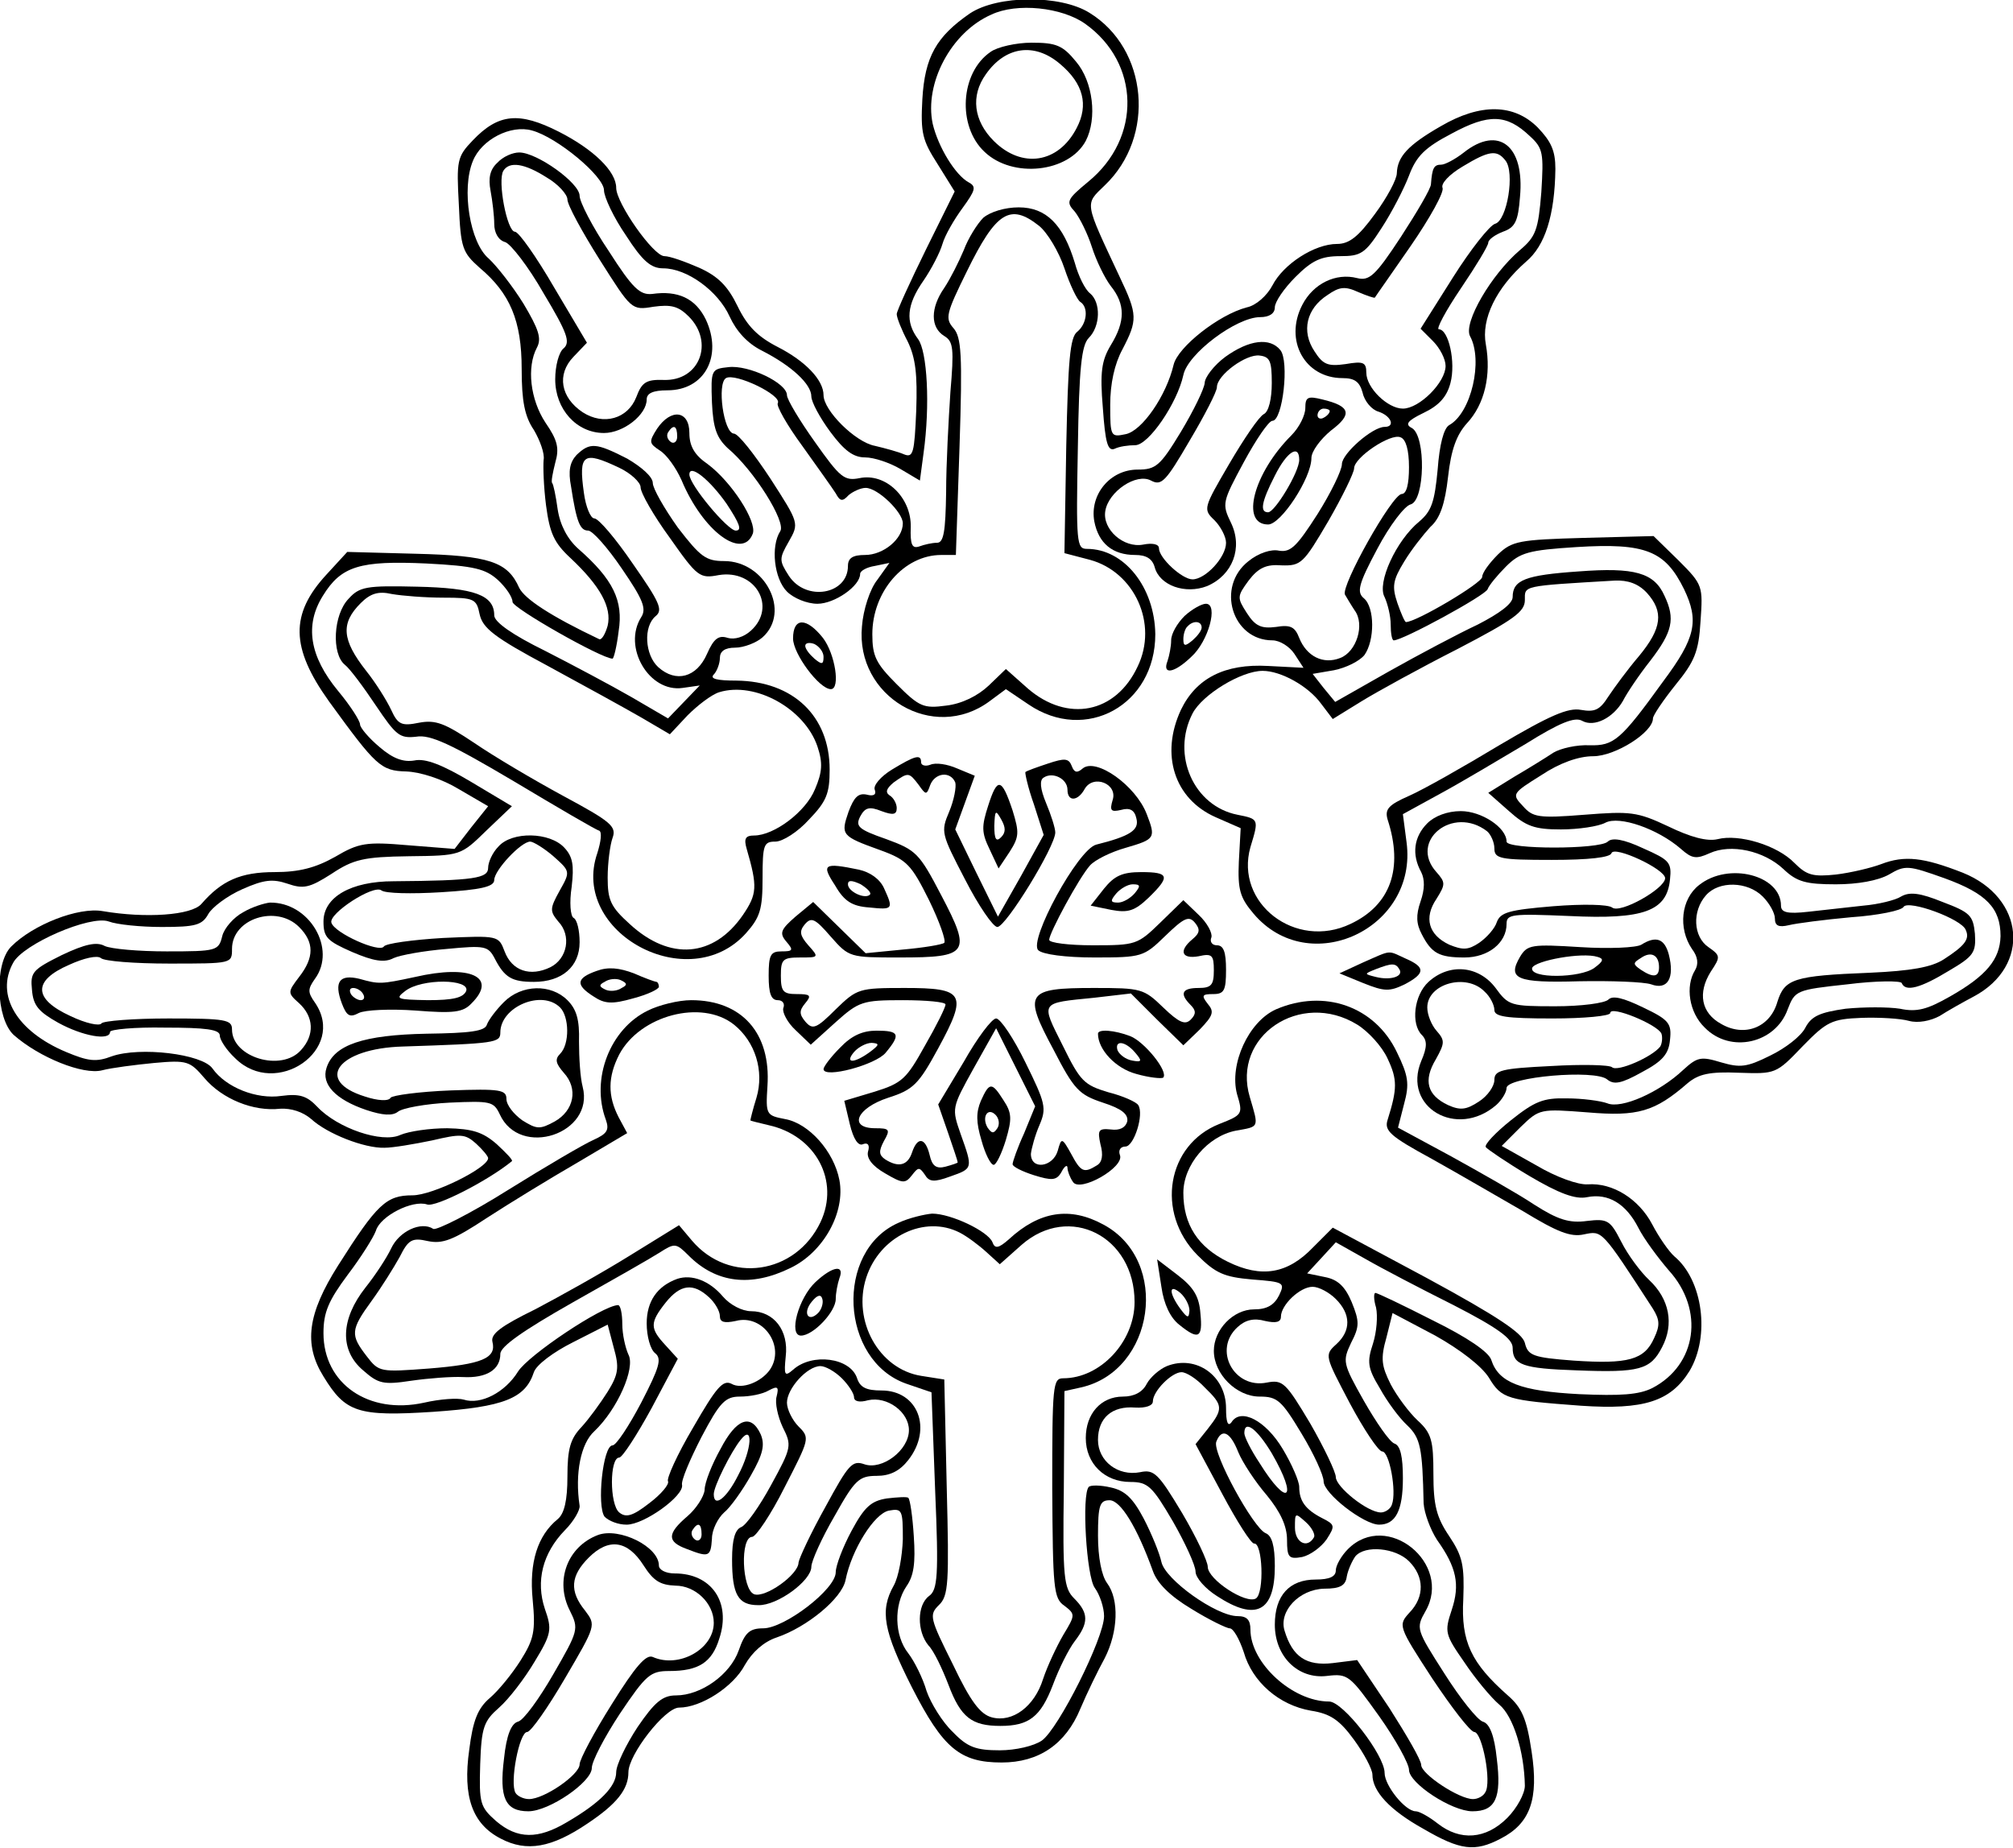
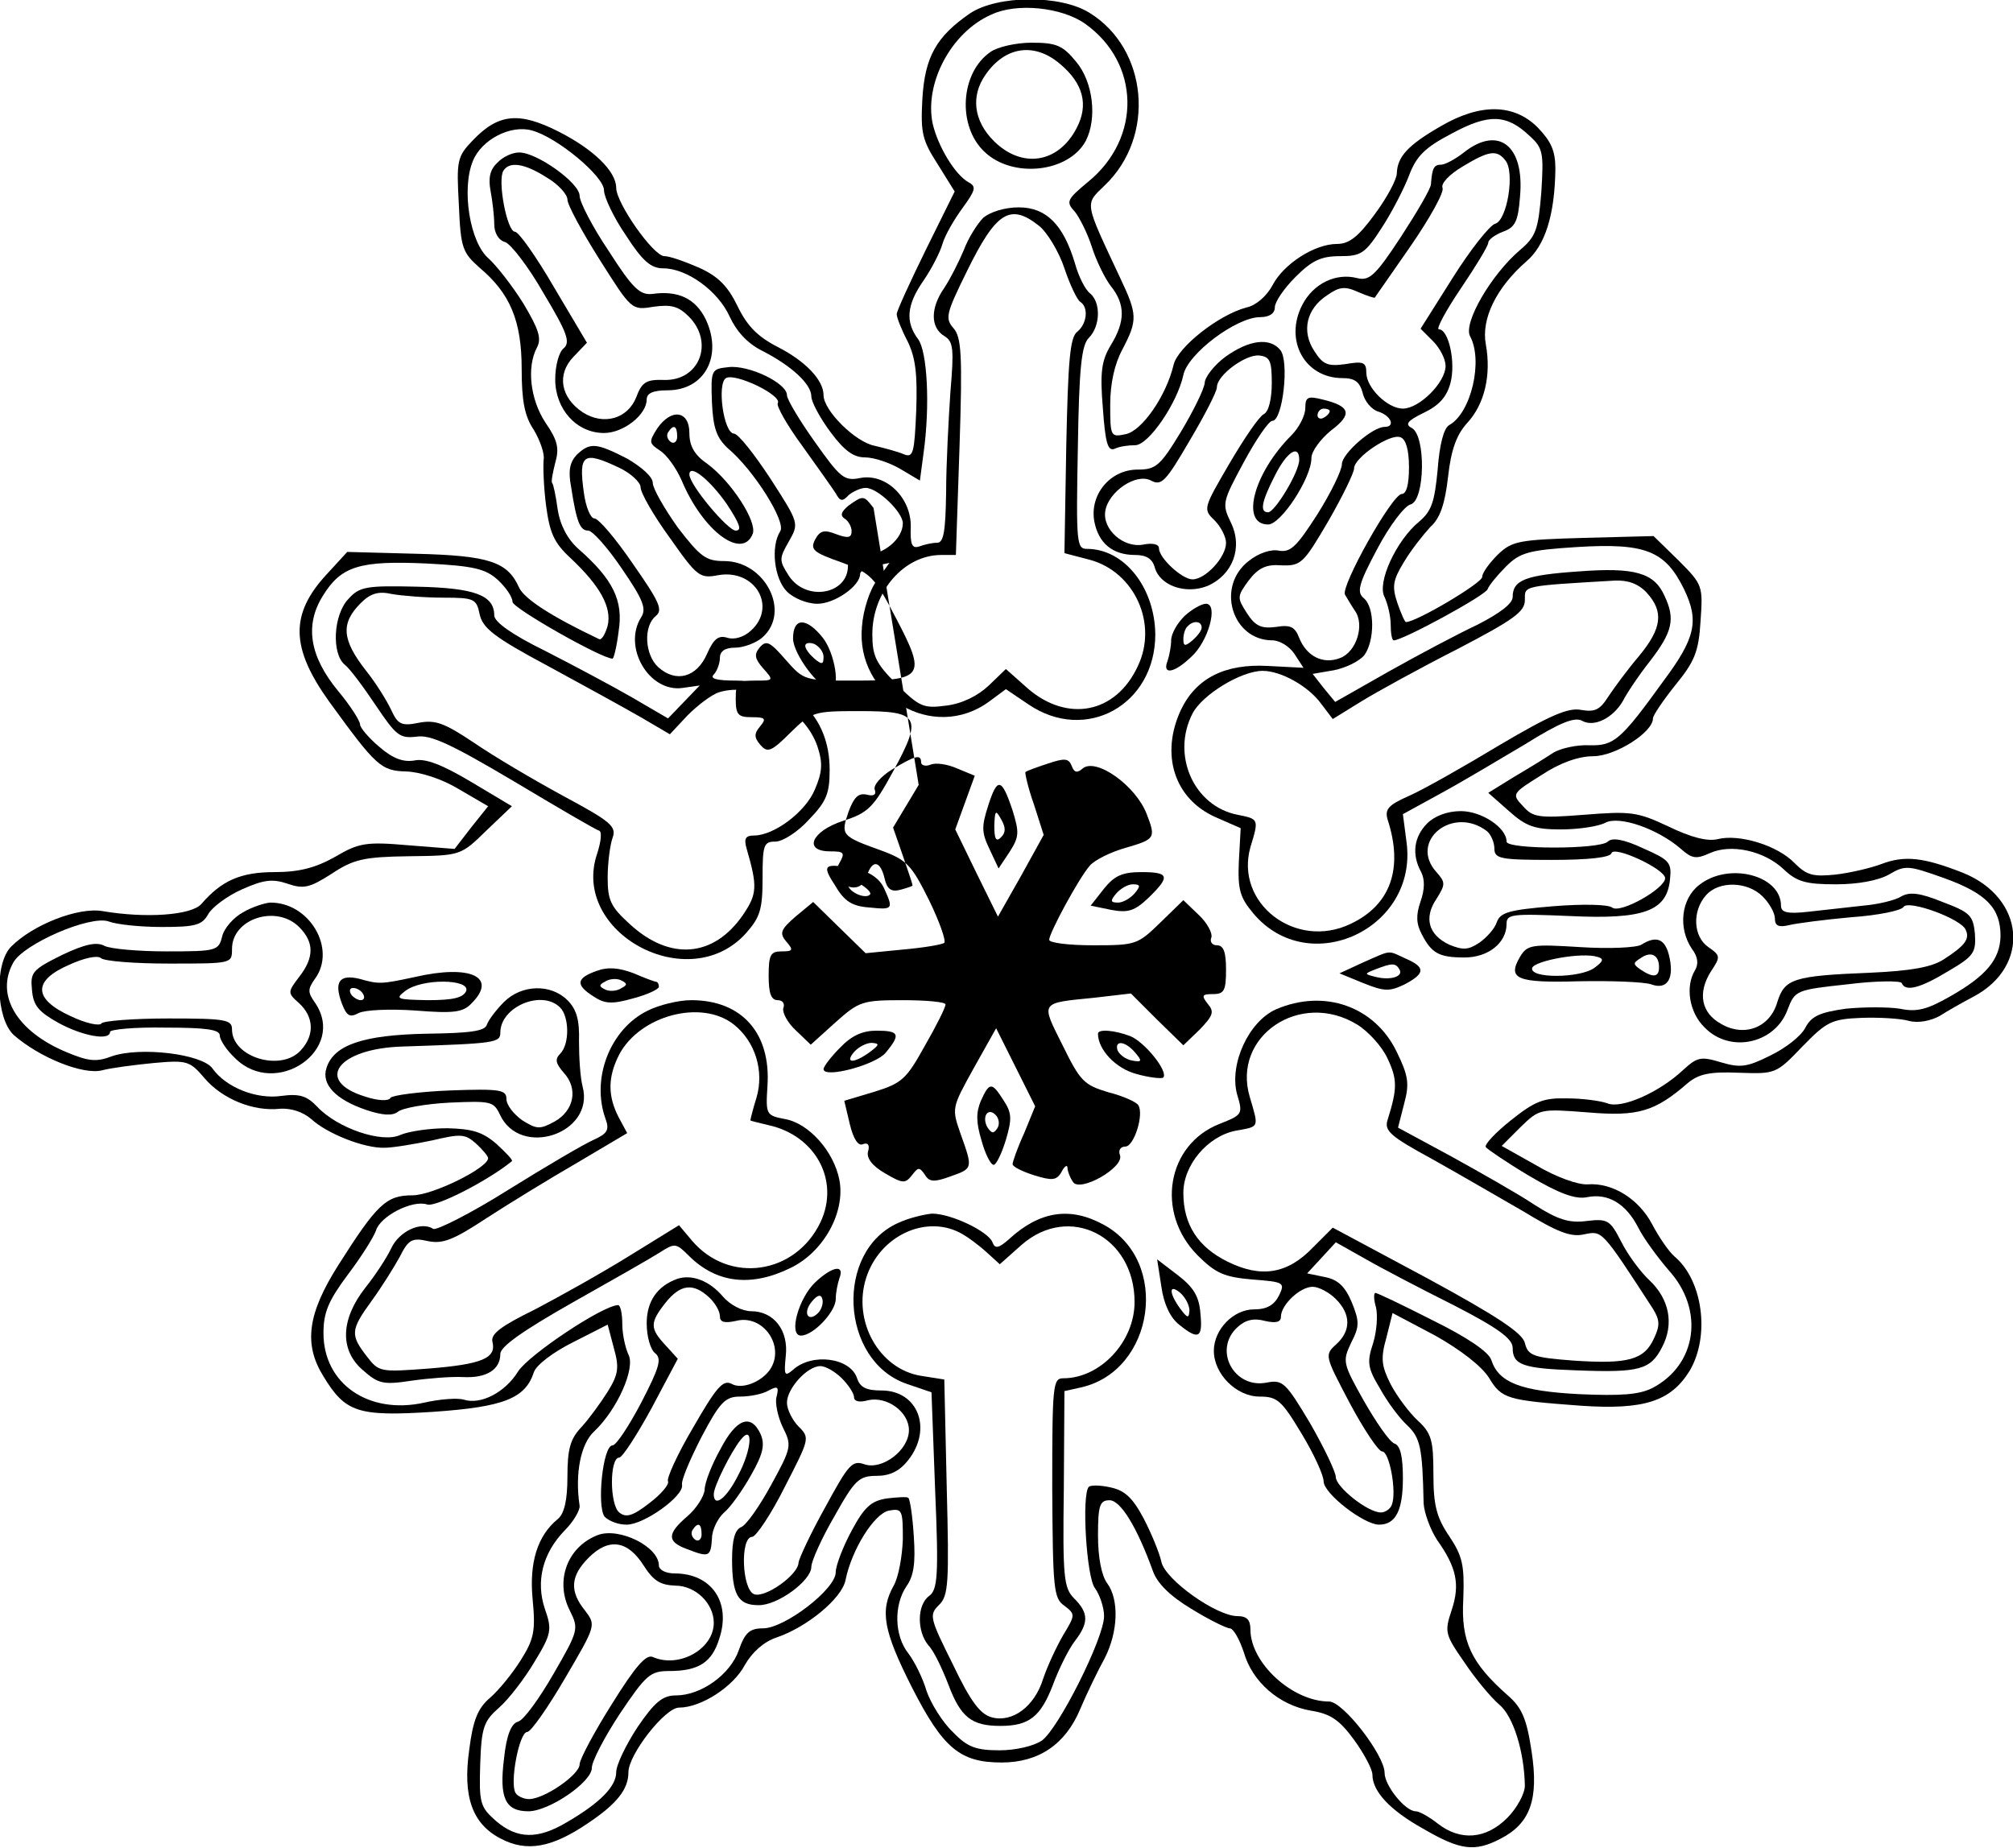
<svg xmlns="http://www.w3.org/2000/svg" version="1.0" width="87.058mm" height="79.914mm" viewBox="0 0 330 303" preserveAspectRatio="xMidYMid meet">
  <g transform="translate(0,303) scale(0.1,-0.1)" fill="#000000" stroke="none">
    <path d="M1590 3008 c-55 -38 -74 -71 -78 -141 -3 -55 0 -67 25 -106 l28 -45 -47 -95 c-26 -53 -48 -101 -48 -106 0 -6 8 -26 18 -45 13 -27 16 -54 14 -113 -3 -70 -5 -78 -20 -72 -9 4 -31 10 -48 14 -32 6 -84 58 -84 83 0 25 -30 56 -75 79 -33 17 -50 34 -66 67 -16 33 -32 49 -63 63 -23 10 -48 19 -57 19 -18 0 -79 87 -79 112 0 27 -37 63 -94 92 -65 33 -99 30 -141 -14 -26 -27 -27 -33 -23 -106 3 -71 6 -78 34 -103 50 -42 69 -87 69 -166 0 -53 5 -78 20 -100 10 -17 18 -39 16 -49 -1 -11 0 -44 4 -75 6 -45 13 -61 40 -86 49 -46 68 -81 61 -111 -4 -14 -10 -24 -14 -22 -80 38 -122 66 -131 84 -19 43 -49 53 -170 56 l-112 3 -34 -37 c-60 -65 -59 -120 4 -208 77 -106 85 -114 127 -115 23 -1 58 -12 86 -29 l48 -28 -28 -35 -27 -35 -76 6 c-69 6 -81 4 -120 -19 -32 -18 -59 -25 -99 -25 -56 0 -87 -14 -120 -52 -16 -19 -92 -24 -162 -12 -40 7 -114 -22 -150 -58 -28 -28 -25 -118 4 -145 42 -37 114 -66 145 -58 15 4 54 9 85 12 55 5 59 3 83 -25 29 -34 80 -55 124 -50 18 1 37 -5 51 -17 26 -24 87 -48 120 -47 14 0 49 6 78 12 47 11 54 11 72 -5 11 -10 20 -21 20 -24 0 -16 -91 -61 -124 -61 -43 0 -58 -14 -122 -115 -50 -79 -57 -129 -24 -182 36 -59 56 -66 180 -58 116 8 151 22 165 65 4 12 32 33 64 49 l57 29 10 -38 c9 -32 8 -43 -10 -72 -12 -19 -31 -45 -43 -58 -18 -19 -23 -35 -23 -81 0 -39 -5 -61 -16 -70 -33 -27 -47 -71 -41 -132 5 -52 2 -65 -20 -100 -14 -22 -36 -49 -50 -61 -20 -17 -28 -37 -34 -85 -11 -77 5 -122 52 -146 42 -22 83 -15 142 25 48 32 67 56 67 84 0 29 60 106 83 106 36 0 89 34 108 70 12 21 31 38 52 45 50 17 107 64 113 94 10 50 47 109 71 114 22 4 23 1 23 -47 -1 -28 -7 -62 -15 -76 -23 -41 -17 -74 30 -167 51 -100 79 -123 147 -123 61 0 105 30 129 88 11 26 29 63 40 83 22 43 24 96 4 123 -9 12 -15 42 -15 78 0 50 3 58 19 58 18 0 45 -44 71 -116 7 -20 28 -41 63 -62 29 -18 58 -32 63 -32 6 0 16 -18 23 -39 14 -49 58 -87 110 -96 32 -5 47 -15 71 -48 16 -22 30 -48 30 -57 0 -27 28 -58 84 -89 60 -35 84 -38 126 -16 49 25 63 65 51 143 -8 54 -16 72 -39 92 -60 53 -77 88 -73 158 2 55 -1 70 -23 103 -21 31 -26 51 -26 102 0 55 -3 67 -26 88 -14 13 -34 40 -44 59 -15 30 -17 42 -7 77 l10 40 70 -37 c41 -23 76 -50 88 -69 21 -35 30 -37 151 -46 103 -7 147 7 178 57 34 57 22 149 -25 188 -9 8 -25 31 -36 52 -22 42 -65 69 -106 66 -16 -1 -52 12 -84 31 l-57 32 31 31 c31 30 32 30 110 24 82 -7 110 1 164 48 18 15 36 19 84 17 60 -2 61 -2 104 43 40 41 48 45 97 47 29 1 64 -1 78 -5 15 -4 35 0 50 8 14 9 39 23 56 32 94 50 84 162 -18 203 -64 25 -95 29 -134 14 -16 -6 -49 -14 -74 -17 -38 -4 -48 -1 -68 19 -28 29 -91 48 -126 39 -17 -4 -44 3 -81 21 -51 24 -62 25 -138 19 -75 -6 -84 -4 -100 14 -19 20 -18 21 30 51 30 20 61 31 85 31 36 0 98 39 98 62 0 5 17 30 37 55 31 38 38 54 41 104 4 58 4 60 -36 100 l-41 40 -115 -3 c-105 -3 -117 -5 -140 -27 -14 -14 -26 -30 -26 -37 0 -10 -108 -74 -125 -74 -2 0 -8 14 -14 31 -9 27 -8 37 11 68 12 20 32 45 43 57 16 14 24 38 29 82 5 45 14 69 31 88 29 31 40 79 31 129 -8 42 17 93 66 136 31 26 47 76 48 152 0 30 -7 45 -29 68 -39 39 -94 40 -159 2 -54 -31 -71 -50 -72 -77 0 -10 -16 -40 -36 -67 -27 -37 -42 -49 -62 -49 -37 0 -88 -33 -106 -68 -9 -17 -27 -33 -42 -36 -46 -12 -113 -65 -120 -94 -12 -51 -52 -109 -79 -114 -24 -5 -25 -4 -25 48 0 35 7 67 20 91 25 48 25 57 -4 118 -59 126 -58 119 -25 151 84 80 71 224 -25 283 -48 30 -151 29 -196 -1z m189 -17 c90 -64 93 -187 5 -259 -35 -29 -37 -33 -22 -49 8 -10 21 -36 28 -58 7 -22 21 -51 31 -64 24 -30 24 -58 0 -97 -15 -25 -18 -44 -13 -103 4 -57 8 -71 19 -67 8 4 23 6 34 6 22 0 69 69 79 115 7 35 87 95 126 95 15 0 24 6 24 16 0 9 15 31 34 50 27 27 42 34 73 34 34 0 41 4 68 46 17 26 37 65 45 86 12 32 26 46 70 69 61 33 90 32 128 -4 22 -20 23 -28 19 -92 -5 -62 -9 -73 -35 -95 -47 -40 -93 -119 -82 -141 22 -40 2 -126 -34 -146 -9 -5 -16 -32 -19 -73 -5 -53 -10 -68 -30 -85 -38 -31 -70 -101 -57 -124 5 -11 10 -31 10 -45 0 -14 2 -26 5 -26 15 0 151 74 154 84 2 6 16 23 30 37 23 23 37 27 116 32 113 7 145 -6 176 -69 25 -52 19 -80 -34 -151 -70 -97 -81 -106 -121 -105 -21 1 -47 -5 -59 -12 -12 -8 -41 -26 -65 -40 l-42 -26 34 -30 c28 -25 42 -30 85 -30 29 0 62 5 73 11 23 12 86 -10 124 -43 18 -16 25 -17 47 -7 35 16 89 4 121 -26 22 -21 37 -25 86 -25 36 0 69 6 87 16 27 16 32 15 91 -6 69 -25 92 -49 92 -95 -1 -38 -23 -65 -83 -99 -37 -21 -54 -26 -82 -20 -19 3 -59 3 -89 0 -42 -6 -56 -12 -66 -31 -7 -14 -33 -34 -58 -46 -38 -19 -49 -20 -80 -11 -33 10 -39 9 -62 -12 -39 -37 -102 -65 -125 -55 -11 4 -41 8 -66 8 -39 1 -53 -5 -92 -36 -25 -20 -44 -40 -41 -44 2 -3 34 -25 71 -47 49 -29 76 -39 95 -35 35 7 64 -11 84 -50 9 -18 32 -49 50 -70 59 -65 46 -155 -27 -193 -22 -11 -52 -13 -120 -10 -96 5 -132 19 -144 56 -4 13 -39 37 -96 65 -49 25 -91 45 -94 45 -3 0 -3 -11 1 -24 3 -14 1 -40 -5 -59 -10 -30 -9 -40 11 -73 12 -22 32 -49 45 -61 22 -21 25 -37 27 -128 1 -16 11 -43 22 -60 32 -45 38 -73 24 -115 -12 -36 -11 -40 21 -86 18 -27 44 -58 57 -69 23 -19 41 -77 42 -133 0 -13 -13 -37 -29 -53 -35 -35 -77 -38 -114 -9 -14 11 -30 20 -36 20 -17 0 -51 42 -51 63 0 29 -68 117 -91 117 -60 0 -129 63 -129 118 0 16 -6 22 -21 22 -35 0 -119 60 -125 89 -3 14 -16 46 -29 71 -18 34 -31 46 -54 51 -17 4 -33 4 -36 1 -12 -12 -4 -148 10 -166 8 -11 15 -32 15 -46 0 -36 -75 -185 -102 -204 -13 -9 -43 -16 -69 -16 -39 0 -53 5 -77 30 -17 16 -36 47 -43 67 -6 21 -20 49 -30 62 -23 29 -24 79 -3 110 12 17 15 38 12 82 -2 32 -6 60 -9 63 -2 2 -18 1 -35 -1 -26 -4 -37 -14 -58 -53 -14 -26 -26 -57 -26 -68 0 -28 -84 -92 -119 -92 -22 0 -30 -7 -40 -36 -14 -40 -62 -74 -103 -74 -22 0 -35 -11 -63 -52 -19 -29 -35 -62 -35 -74 0 -23 -26 -50 -81 -82 -47 -28 -81 -28 -116 2 -26 23 -28 29 -26 93 2 61 6 71 31 93 16 14 42 48 58 75 28 46 29 53 17 87 -15 45 -4 91 33 129 14 14 25 33 24 40 -8 53 2 102 24 122 38 36 68 104 56 126 -5 11 -10 33 -10 50 0 17 -3 31 -7 31 -26 -1 -147 -82 -164 -109 -21 -34 -61 -55 -89 -46 -10 3 -39 1 -65 -5 -91 -20 -165 31 -165 114 0 34 8 53 40 96 22 29 42 61 46 72 7 24 60 51 84 43 14 -5 100 39 139 71 2 2 -10 14 -25 28 -23 20 -40 25 -81 26 -29 0 -63 -5 -77 -11 -30 -14 -103 11 -136 46 -17 18 -29 22 -59 18 -41 -6 -91 14 -113 45 -17 24 -119 36 -165 20 -26 -10 -39 -8 -75 7 -81 34 -116 93 -87 146 16 31 127 79 157 68 13 -5 52 -9 87 -9 55 0 66 3 76 21 6 11 31 30 56 41 36 16 50 17 74 9 26 -9 36 -7 72 16 36 24 53 28 127 29 85 1 85 1 127 42 l42 40 -67 40 c-47 28 -75 39 -93 35 -18 -3 -35 3 -57 22 -18 15 -32 32 -32 37 0 6 -16 31 -36 55 -47 57 -55 108 -25 156 30 49 61 58 170 53 79 -4 97 -9 117 -27 13 -12 24 -28 24 -36 0 -10 146 -93 164 -93 2 0 7 20 10 45 8 50 -9 85 -66 135 -18 16 -30 39 -34 65 -3 22 -7 41 -9 43 -2 2 1 17 5 33 7 24 4 37 -16 66 -25 38 -31 91 -14 123 8 15 3 30 -22 72 -18 29 -44 62 -57 74 -31 26 -45 114 -26 160 14 35 62 60 97 50 41 -11 118 -75 118 -98 0 -11 16 -45 36 -74 27 -42 41 -54 61 -54 39 0 90 -37 109 -79 11 -24 29 -44 53 -56 49 -25 81 -55 81 -75 0 -9 14 -35 31 -58 23 -31 38 -42 57 -42 15 0 41 -9 58 -19 l32 -19 6 45 c11 79 6 167 -9 187 -21 28 -19 56 9 96 13 19 27 46 31 60 4 14 19 40 33 59 21 29 23 35 10 42 -22 12 -50 58 -59 96 -14 66 30 150 96 179 42 20 116 12 154 -15z" />
    <path d="M1624 2945 c-50 -34 -55 -122 -10 -164 46 -44 138 -34 166 18 19 37 12 97 -16 130 -22 27 -33 31 -73 31 -25 0 -56 -7 -67 -15z m114 -20 c38 -32 47 -67 27 -105 -30 -58 -90 -67 -136 -21 -33 33 -38 74 -13 109 32 46 80 53 122 17z" />
    <path d="M2400 2780 c-14 -11 -31 -20 -37 -20 -12 0 -15 -5 -17 -32 0 -7 -23 -46 -49 -86 -42 -64 -52 -73 -72 -68 -35 9 -72 -9 -90 -44 -30 -58 4 -120 66 -120 20 0 28 -6 33 -24 3 -14 15 -28 26 -31 21 -7 28 -25 10 -25 -20 0 -70 -44 -70 -61 0 -10 -18 -47 -40 -82 -34 -53 -44 -63 -63 -60 -13 3 -34 -4 -50 -17 -54 -42 -27 -130 39 -130 12 0 28 -10 36 -22 l15 -23 -58 3 c-71 4 -118 -20 -143 -72 -34 -73 -11 -146 57 -176 l41 -18 -3 -55 c-2 -46 2 -59 24 -85 91 -108 270 -25 251 117 l-6 46 62 34 c35 19 97 56 139 81 56 35 81 45 93 38 20 -11 51 5 67 33 6 12 26 42 45 66 36 47 41 68 23 106 -17 38 -49 47 -141 40 -87 -6 -108 -14 -108 -42 0 -11 -22 -27 -57 -45 -32 -15 -98 -50 -146 -77 l-88 -50 -19 23 -18 23 35 6 c20 4 42 15 50 25 17 24 17 78 -1 93 -12 10 -9 23 22 81 20 38 45 71 55 73 23 7 25 111 2 125 -12 6 -8 12 19 25 25 12 38 26 44 49 9 34 -3 88 -19 88 -5 0 11 30 36 67 25 37 45 70 45 75 0 5 11 13 24 18 20 7 25 17 28 57 8 84 -35 118 -92 73z m68 -13 c16 -19 3 -99 -17 -104 -9 -3 -40 -42 -69 -88 l-53 -84 20 -20 c12 -12 21 -30 21 -41 0 -27 -43 -70 -70 -70 -25 0 -60 34 -60 59 0 17 -5 19 -34 14 -29 -4 -37 -1 -51 21 -22 33 -13 70 21 92 20 14 29 15 51 5 14 -6 26 -10 27 -9 1 2 28 40 59 85 31 45 55 88 52 95 -3 7 11 22 33 35 43 26 56 28 70 10z m-158 -503 c0 -28 -4 -44 -12 -44 -16 -1 -100 -151 -93 -165 3 -5 10 -17 16 -26 17 -23 3 -68 -24 -78 -28 -11 -55 3 -67 33 -7 18 -14 22 -38 18 -24 -3 -34 1 -48 23 -16 25 -16 27 3 53 16 21 29 27 54 25 32 -1 36 3 77 73 23 40 42 79 42 86 0 18 60 58 76 51 9 -3 14 -21 14 -49z m390 -206 c28 -31 25 -58 -13 -104 -18 -21 -40 -51 -50 -66 -14 -22 -22 -26 -45 -22 -21 4 -51 -9 -134 -58 -58 -35 -125 -73 -148 -83 -34 -15 -40 -22 -35 -39 26 -80 5 -140 -61 -171 -90 -43 -190 34 -164 126 14 46 14 46 -21 53 -72 14 -109 98 -74 166 16 31 80 70 115 70 30 0 75 -25 96 -54 l19 -25 47 29 c26 16 97 55 158 86 92 48 110 61 110 80 0 24 -6 23 147 32 22 1 39 -5 53 -20z" />
    <path d="M815 2763 c-12 -11 -15 -25 -11 -46 3 -16 6 -41 6 -54 0 -15 7 -27 18 -30 9 -3 38 -40 63 -84 39 -65 44 -80 33 -90 -8 -6 -14 -29 -14 -51 0 -49 35 -88 80 -88 32 0 70 30 70 55 0 10 10 15 34 15 61 0 91 56 63 116 -17 35 -46 48 -88 42 -20 -2 -32 9 -71 70 -27 40 -48 81 -48 91 0 21 -70 71 -99 71 -11 0 -27 -7 -36 -17z m81 -24 c19 -11 34 -28 34 -36 0 -9 24 -53 53 -99 52 -82 52 -83 88 -77 29 4 41 1 58 -16 42 -42 18 -106 -41 -104 -29 1 -36 -4 -45 -28 -14 -36 -54 -47 -88 -25 -36 24 -43 62 -15 91 l22 23 -54 91 c-29 50 -58 91 -64 91 -13 0 -29 84 -19 100 10 16 35 12 71 -11z" />
    <path d="M1612 2673 c-10 -10 -25 -34 -32 -53 -8 -19 -22 -47 -32 -62 -23 -33 -23 -65 0 -79 15 -9 16 -21 10 -92 -3 -45 -7 -119 -7 -164 -1 -65 -4 -83 -15 -83 -8 0 -21 -3 -29 -6 -12 -4 -15 3 -14 32 1 48 -41 89 -84 80 -25 -5 -32 1 -73 59 -25 35 -46 70 -46 77 0 20 -63 50 -96 46 -28 -3 -29 -4 -27 -58 2 -43 8 -58 26 -75 43 -36 96 -121 86 -136 -16 -25 -10 -78 11 -99 11 -11 33 -20 50 -20 28 0 70 29 70 49 0 5 11 11 24 13 l24 5 -20 -28 c-12 -15 -23 -49 -25 -76 -11 -115 117 -191 209 -123 l27 20 37 -25 c94 -64 208 -1 208 115 -1 77 -51 140 -112 140 -17 0 -18 9 -15 166 2 131 6 168 18 180 19 19 20 58 2 73 -8 6 -19 28 -25 50 -19 63 -47 91 -92 91 -22 0 -46 -7 -58 -17z m91 -13 c14 -11 33 -43 42 -70 9 -27 21 -52 26 -55 14 -9 11 -36 -5 -49 -12 -9 -15 -48 -18 -187 l-3 -176 42 -11 c73 -20 112 -105 78 -175 -36 -77 -115 -92 -180 -36 l-36 32 -28 -27 c-18 -17 -44 -30 -70 -33 -37 -5 -44 -2 -81 35 -34 34 -40 46 -40 82 0 70 52 130 113 130 l24 0 6 178 c5 152 3 179 -10 194 -14 16 -12 24 22 93 48 98 71 112 118 75z m-428 -291 c-3 -4 15 -36 40 -70 25 -35 50 -70 55 -78 7 -13 11 -14 21 -3 7 6 20 12 28 12 20 0 61 -40 61 -58 0 -26 -32 -52 -62 -52 -20 0 -28 -5 -28 -18 0 -47 -69 -59 -97 -16 -16 25 -16 28 0 56 17 30 17 30 -30 103 -27 41 -53 74 -60 74 -17 1 -28 82 -13 91 15 9 92 -28 85 -41z" />
    <path d="M2009 2445 c-19 -14 -34 -34 -34 -43 -1 -10 -18 -45 -39 -80 -34 -56 -41 -62 -71 -62 -45 0 -79 -41 -71 -85 7 -36 30 -55 67 -55 18 0 28 -6 32 -20 8 -30 50 -45 86 -31 42 18 59 63 39 104 -15 31 -14 34 21 99 20 37 41 68 47 68 17 0 28 98 13 116 -17 21 -51 17 -90 -11z m76 -43 c0 -26 -5 -47 -13 -51 -8 -4 -33 -41 -57 -82 -42 -72 -43 -74 -24 -92 10 -10 19 -27 19 -37 0 -24 -34 -60 -55 -60 -17 0 -55 35 -55 51 0 7 -11 9 -26 6 -32 -6 -67 25 -62 55 5 32 51 63 75 50 17 -9 24 -2 63 65 25 42 45 81 45 88 0 20 48 55 70 52 17 -2 20 -9 20 -45z" />
    <path d="M2140 2361 c0 -12 -10 -32 -23 -45 -62 -62 -84 -146 -38 -146 21 0 71 76 71 109 0 11 15 31 32 45 36 27 32 40 -14 51 -24 6 -28 4 -28 -14z m40 -5 c0 -3 -4 -8 -10 -11 -5 -3 -10 -1 -10 4 0 6 5 11 10 11 6 0 10 -2 10 -4z m-50 -80 c0 -20 -40 -86 -51 -86 -14 0 -11 17 11 60 20 40 40 52 40 26z" />
    <path d="M1077 2327 c-14 -22 -13 -24 5 -36 11 -7 26 -28 35 -48 35 -84 100 -132 117 -88 7 20 -35 85 -74 114 -22 15 -30 30 -30 51 0 37 -30 41 -53 7z m33 -13 c0 -8 -5 -12 -10 -9 -6 4 -8 11 -5 16 9 14 15 11 15 -7z m81 -110 c21 -32 26 -44 15 -44 -13 0 -76 75 -76 92 0 18 33 -8 61 -48z" />
    <path d="M945 2284 c-11 -12 -14 -26 -9 -52 9 -59 15 -72 28 -72 7 0 32 -28 55 -62 35 -51 41 -66 32 -80 -31 -49 13 -124 68 -116 l28 4 -26 -27 -26 -27 -60 35 c-33 19 -97 53 -142 76 -53 26 -83 47 -83 58 0 33 -32 45 -127 47 -83 2 -94 0 -112 -20 -25 -26 -28 -90 -6 -108 8 -6 31 -37 51 -67 33 -49 39 -54 66 -51 23 4 57 -12 160 -73 72 -43 135 -80 140 -81 5 -2 3 -18 -3 -37 -45 -130 150 -236 244 -131 23 26 27 39 27 90 0 55 2 60 21 60 12 0 37 16 55 36 29 30 34 43 34 82 0 88 -60 145 -153 146 -32 0 -44 3 -37 10 5 5 10 18 10 27 0 11 8 17 25 17 14 0 35 8 45 17 47 42 4 125 -63 125 -30 0 -39 7 -76 55 -22 31 -41 64 -41 73 0 10 -18 26 -42 40 -51 26 -61 27 -83 6z m70 -21 c19 -9 35 -24 35 -32 0 -9 21 -46 48 -83 45 -64 49 -67 80 -61 60 10 96 -52 53 -91 -12 -11 -27 -15 -38 -12 -15 5 -23 -1 -34 -26 -17 -39 -51 -48 -80 -22 -22 20 -25 67 -4 84 12 10 6 23 -38 86 -28 41 -56 74 -63 74 -6 0 -14 19 -17 42 -9 64 -1 69 58 41z m-288 -213 c50 0 54 -2 59 -27 5 -23 24 -38 112 -85 59 -32 128 -70 154 -85 l46 -27 29 31 c16 16 39 34 52 38 59 18 140 -27 161 -89 9 -27 8 -42 -4 -70 -15 -37 -67 -76 -100 -76 -14 0 -17 -5 -12 -22 18 -62 17 -74 -6 -108 -48 -70 -120 -76 -186 -15 -31 28 -36 39 -36 76 0 24 4 54 8 65 7 19 -3 27 -81 69 -48 26 -114 65 -146 87 -48 32 -63 38 -90 33 -29 -6 -35 -3 -46 21 -7 15 -25 44 -41 64 -40 51 -42 78 -9 111 16 16 29 20 51 15 17 -3 55 -6 85 -6z" />
    <path d="M1942 2020 c-12 -12 -22 -29 -22 -40 0 -10 -3 -25 -6 -34 -9 -23 11 -20 39 7 28 25 45 87 24 87 -7 0 -23 -9 -35 -20z m28 -19 c0 -5 -7 -14 -15 -21 -12 -10 -15 -10 -15 2 0 8 3 18 7 21 9 10 23 9 23 -2z" />
    <path d="M1300 1983 c0 -25 43 -83 62 -83 16 0 7 58 -13 84 -27 34 -49 34 -49 -1z m50 -30 c0 -13 -3 -13 -15 -3 -8 7 -15 16 -15 21 0 5 7 6 15 3 8 -4 15 -13 15 -21z" />
-     <path d="M1462 1768 c-18 -11 -31 -26 -28 -33 3 -8 -2 -11 -13 -8 -14 3 -21 -4 -30 -28 -13 -38 -12 -40 52 -63 44 -16 51 -24 80 -82 17 -35 28 -66 25 -70 -4 -3 -34 -8 -68 -11 l-61 -6 -43 42 -43 42 -29 -24 c-24 -21 -27 -27 -15 -41 12 -14 11 -16 -8 -16 -18 0 -21 -6 -21 -40 0 -29 4 -40 15 -40 8 0 12 -6 9 -13 -2 -7 7 -24 20 -36 l25 -24 41 37 c38 34 44 36 110 36 39 0 70 -3 70 -7 0 -5 -15 -35 -34 -68 -30 -54 -37 -61 -82 -75 l-50 -15 9 -38 c6 -25 14 -37 22 -33 8 3 11 -2 8 -12 -3 -11 7 -24 28 -36 29 -17 33 -17 44 -3 10 13 12 14 21 1 7 -12 15 -13 42 -3 37 13 37 13 17 69 -15 43 -15 43 21 108 l37 66 32 -64 32 -64 -18 -44 c-11 -24 -19 -47 -19 -51 0 -4 16 -12 35 -18 29 -9 37 -9 45 5 5 10 10 13 10 7 0 -5 4 -16 9 -23 11 -18 85 24 77 44 -3 8 1 14 9 14 14 0 31 53 21 68 -3 5 -25 15 -49 21 -40 12 -46 18 -75 77 -36 72 -38 69 52 78 l60 7 43 -43 43 -42 27 26 c22 23 24 29 13 42 -11 14 -9 16 9 16 18 0 21 6 21 40 0 29 -4 40 -15 40 -8 0 -12 6 -9 13 2 7 -7 24 -21 37 l-25 24 -38 -37 c-37 -36 -40 -37 -110 -37 -40 0 -72 4 -72 9 0 11 49 102 67 122 8 9 34 22 59 29 48 14 49 16 34 55 -18 47 -83 93 -105 75 -9 -8 -14 -7 -18 4 -5 13 -12 13 -39 4 -18 -6 -35 -12 -37 -14 -1 -1 4 -25 14 -53 l16 -50 -37 -67 -38 -67 -35 71 -35 72 16 44 16 44 -29 12 c-16 7 -35 10 -44 6 -8 -3 -15 -1 -15 4 0 14 -10 11 -48 -12z m44 -25 c12 -17 13 -17 19 0 8 20 33 23 41 4 2 -7 -2 -29 -10 -48 -14 -33 -13 -36 26 -111 22 -43 46 -78 53 -78 14 0 95 132 95 155 0 7 -7 29 -15 48 -10 24 -11 38 -4 42 15 10 39 -2 39 -20 0 -20 17 -19 28 1 14 25 55 9 46 -18 -5 -17 -3 -20 14 -16 14 4 22 0 25 -14 5 -19 -10 -29 -66 -43 -30 -8 -111 -157 -95 -173 7 -7 45 -12 92 -12 78 0 81 1 116 35 31 30 39 34 49 22 9 -11 8 -17 -4 -27 -23 -19 -18 -33 10 -28 22 5 25 2 25 -23 0 -24 -4 -29 -25 -29 -27 0 -32 -9 -13 -28 9 -9 9 -15 0 -24 -9 -9 -19 -5 -45 20 -32 31 -36 32 -114 32 -111 0 -116 -8 -66 -101 34 -66 42 -74 81 -87 31 -10 42 -19 40 -31 -3 -10 -12 -15 -27 -13 -20 2 -22 -1 -17 -24 5 -18 3 -30 -6 -35 -21 -13 -26 -11 -42 19 -15 27 -16 27 -22 5 -8 -27 -44 -32 -44 -5 1 9 7 31 14 47 12 28 10 36 -23 103 -19 39 -41 72 -48 72 -7 0 -31 -32 -53 -71 l-42 -70 16 -46 c9 -26 16 -47 16 -49 0 -1 -9 -4 -20 -7 -15 -4 -22 1 -26 19 -7 29 -20 31 -29 4 -7 -21 -22 -25 -44 -11 -10 7 -11 13 -2 30 11 19 9 21 -14 21 -45 0 -31 33 21 50 41 13 50 22 82 81 49 90 43 99 -55 99 -75 0 -78 -1 -113 -35 -32 -32 -38 -34 -50 -20 -10 12 -10 18 0 30 11 13 8 15 -14 15 -22 0 -26 4 -26 30 0 27 3 30 32 30 30 0 31 0 13 20 -14 16 -15 23 -6 34 11 13 17 10 43 -20 30 -34 31 -34 113 -34 113 0 118 7 68 102 -36 69 -41 74 -90 92 -46 16 -51 21 -43 37 8 15 15 17 35 9 19 -7 25 -6 25 5 0 7 -5 17 -12 21 -7 5 -5 11 7 21 24 17 25 17 41 -4z" />
+     <path d="M1462 1768 c-18 -11 -31 -26 -28 -33 3 -8 -2 -11 -13 -8 -14 3 -21 -4 -30 -28 -13 -38 -12 -40 52 -63 44 -16 51 -24 80 -82 17 -35 28 -66 25 -70 -4 -3 -34 -8 -68 -11 l-61 -6 -43 42 -43 42 -29 -24 c-24 -21 -27 -27 -15 -41 12 -14 11 -16 -8 -16 -18 0 -21 -6 -21 -40 0 -29 4 -40 15 -40 8 0 12 -6 9 -13 -2 -7 7 -24 20 -36 l25 -24 41 37 c38 34 44 36 110 36 39 0 70 -3 70 -7 0 -5 -15 -35 -34 -68 -30 -54 -37 -61 -82 -75 l-50 -15 9 -38 c6 -25 14 -37 22 -33 8 3 11 -2 8 -12 -3 -11 7 -24 28 -36 29 -17 33 -17 44 -3 10 13 12 14 21 1 7 -12 15 -13 42 -3 37 13 37 13 17 69 -15 43 -15 43 21 108 l37 66 32 -64 32 -64 -18 -44 c-11 -24 -19 -47 -19 -51 0 -4 16 -12 35 -18 29 -9 37 -9 45 5 5 10 10 13 10 7 0 -5 4 -16 9 -23 11 -18 85 24 77 44 -3 8 1 14 9 14 14 0 31 53 21 68 -3 5 -25 15 -49 21 -40 12 -46 18 -75 77 -36 72 -38 69 52 78 l60 7 43 -43 43 -42 27 26 c22 23 24 29 13 42 -11 14 -9 16 9 16 18 0 21 6 21 40 0 29 -4 40 -15 40 -8 0 -12 6 -9 13 2 7 -7 24 -21 37 l-25 24 -38 -37 c-37 -36 -40 -37 -110 -37 -40 0 -72 4 -72 9 0 11 49 102 67 122 8 9 34 22 59 29 48 14 49 16 34 55 -18 47 -83 93 -105 75 -9 -8 -14 -7 -18 4 -5 13 -12 13 -39 4 -18 -6 -35 -12 -37 -14 -1 -1 4 -25 14 -53 l16 -50 -37 -67 -38 -67 -35 71 -35 72 16 44 16 44 -29 12 c-16 7 -35 10 -44 6 -8 -3 -15 -1 -15 4 0 14 -10 11 -48 -12z m44 -25 l-42 -70 16 -46 c9 -26 16 -47 16 -49 0 -1 -9 -4 -20 -7 -15 -4 -22 1 -26 19 -7 29 -20 31 -29 4 -7 -21 -22 -25 -44 -11 -10 7 -11 13 -2 30 11 19 9 21 -14 21 -45 0 -31 33 21 50 41 13 50 22 82 81 49 90 43 99 -55 99 -75 0 -78 -1 -113 -35 -32 -32 -38 -34 -50 -20 -10 12 -10 18 0 30 11 13 8 15 -14 15 -22 0 -26 4 -26 30 0 27 3 30 32 30 30 0 31 0 13 20 -14 16 -15 23 -6 34 11 13 17 10 43 -20 30 -34 31 -34 113 -34 113 0 118 7 68 102 -36 69 -41 74 -90 92 -46 16 -51 21 -43 37 8 15 15 17 35 9 19 -7 25 -6 25 5 0 7 -5 17 -12 21 -7 5 -5 11 7 21 24 17 25 17 41 -4z" />
    <path d="M1620 1709 c-11 -34 -11 -44 2 -71 l15 -32 18 27 c16 25 16 32 5 68 -18 54 -25 55 -40 8z m21 -52 c-8 -8 -11 -3 -11 19 1 25 2 27 11 11 8 -14 8 -22 0 -30z" />
    <path d="M2340 1680 c-22 -22 -26 -51 -10 -80 6 -12 6 -28 -1 -48 -8 -23 -7 -37 2 -54 16 -31 28 -38 70 -38 39 0 69 24 69 55 0 16 8 17 103 13 122 -6 160 8 165 60 3 28 -1 32 -44 51 -32 15 -51 18 -58 11 -13 -13 -166 -13 -166 0 0 23 -41 50 -75 50 -22 0 -43 -8 -55 -20z m98 -13 c6 -5 12 -18 12 -28 0 -17 9 -19 94 -19 61 0 96 4 98 11 4 13 88 -26 88 -41 0 -17 -74 -59 -87 -48 -7 5 -47 6 -97 2 -72 -6 -86 -10 -92 -26 -3 -10 -16 -25 -29 -34 -18 -12 -27 -12 -49 -3 -34 16 -42 44 -21 75 15 24 15 27 0 44 -46 51 27 110 83 67z" />
-     <path d="M817 1642 c-10 -10 -17 -26 -17 -35 0 -17 -22 -21 -155 -22 -70 0 -115 -26 -115 -66 0 -26 6 -32 47 -50 35 -15 53 -18 68 -10 11 5 50 12 87 15 63 6 68 5 79 -16 16 -31 28 -38 64 -38 46 0 75 25 75 65 0 19 -4 37 -10 40 -5 3 -7 25 -3 51 4 35 2 49 -12 64 -24 26 -86 27 -108 2z m90 -16 c28 -25 28 -25 10 -57 -16 -29 -16 -33 -2 -50 22 -23 15 -61 -13 -75 -33 -16 -63 -6 -75 26 -10 26 -10 26 -101 22 -50 -3 -94 -9 -97 -14 -7 -11 -81 22 -86 39 -5 15 69 63 82 53 6 -5 49 -6 98 -3 65 4 87 9 87 20 0 16 44 63 59 63 5 0 23 -11 38 -24z" />
    <path d="M1369 1578 c15 -26 28 -34 56 -36 39 -4 40 -3 24 32 -7 15 -23 26 -41 30 -58 12 -62 9 -39 -26z m57 -15 c-8 -8 -36 5 -36 17 0 7 6 7 21 0 11 -7 18 -14 15 -17z" />
    <path d="M1810 1573 l-22 -28 34 -7 c27 -5 38 -2 61 20 36 35 34 42 -12 42 -31 0 -44 -6 -61 -27z m50 -8 c-7 -8 -19 -15 -27 -15 -13 0 -13 3 -3 15 7 8 19 15 27 15 13 0 13 -3 3 -15z" />
    <path d="M2786 1579 c-30 -23 -35 -71 -12 -105 10 -13 11 -25 5 -35 -16 -26 -10 -69 16 -94 42 -43 116 -26 136 30 12 31 14 32 98 41 47 6 88 6 89 2 6 -15 31 -8 77 20 41 24 45 30 43 61 -3 30 -8 35 -53 52 -37 15 -54 17 -68 9 -9 -6 -38 -13 -62 -15 -25 -3 -65 -7 -90 -10 -35 -4 -45 -1 -45 10 0 50 -86 72 -134 34z m104 -19 c11 -11 20 -27 20 -36 0 -12 6 -15 23 -11 12 3 58 9 102 13 44 3 83 11 86 17 8 12 96 -20 102 -38 7 -15 -2 -26 -36 -48 -20 -13 -54 -19 -121 -22 -126 -5 -140 -10 -152 -48 -12 -42 -54 -58 -92 -36 -33 18 -39 51 -17 86 16 24 16 26 -4 40 -25 17 -27 59 -4 85 21 24 68 23 93 -2z" />
    <path d="M398 1534 c-15 -8 -31 -26 -34 -39 -6 -24 -9 -25 -91 -25 -46 0 -92 4 -102 9 -13 7 -32 3 -70 -15 -48 -24 -52 -28 -49 -57 2 -26 11 -36 43 -54 40 -22 85 -30 85 -15 0 4 40 8 90 7 67 0 90 -3 90 -13 0 -7 11 -24 25 -37 67 -67 184 14 131 91 -12 17 -12 22 0 39 36 49 -9 126 -74 125 -9 -1 -29 -7 -44 -16z m92 -24 c25 -25 25 -50 0 -82 -19 -25 -19 -26 0 -43 24 -22 26 -52 3 -77 -32 -36 -113 -12 -113 34 0 16 -10 18 -104 18 -58 0 -107 -4 -110 -8 -3 -5 -26 0 -51 12 -61 28 -62 58 -2 84 24 11 46 16 52 11 5 -5 55 -9 112 -9 103 0 103 0 103 24 0 50 73 73 110 36z" />
    <path d="M2691 1481 c-8 -5 -53 -7 -100 -4 -80 5 -87 4 -99 -16 -21 -36 -6 -43 97 -40 53 1 106 -1 118 -5 27 -10 39 10 29 49 -7 26 -21 31 -45 16z m-77 -38 c-23 -17 -107 -18 -102 0 5 12 82 26 107 18 11 -3 10 -7 -5 -18z m106 1 c0 -16 -9 -18 -30 -4 -13 9 -13 11 0 19 17 12 30 5 30 -15z" />
    <path d="M2235 1452 l-39 -18 39 -16 c35 -14 43 -14 68 -2 34 18 34 28 2 42 -31 14 -22 15 -70 -6z m59 -11 c8 -12 -14 -19 -38 -13 -20 5 -20 5 0 13 26 10 32 10 38 0z" />
    <path d="M978 1438 c-34 -12 -35 -23 -5 -42 18 -12 30 -13 65 -3 23 6 42 15 42 19 0 4 -2 8 -4 8 -2 0 -19 6 -37 14 -24 9 -42 11 -61 4z m41 -28 c-7 -5 -19 -6 -26 -3 -11 5 -12 8 -2 13 7 5 19 6 26 3 11 -5 12 -8 2 -13z" />
    <path d="M680 1428 c-56 -12 -59 -12 -91 -3 -33 8 -42 -5 -29 -40 8 -21 13 -24 28 -16 10 5 51 7 93 4 63 -5 78 -3 92 12 43 43 -2 64 -93 43z m84 -23 c-5 -11 -21 -15 -63 -15 -51 1 -54 2 -37 15 27 21 107 20 100 0z m-169 -5 c3 -5 2 -10 -4 -10 -5 0 -13 5 -16 10 -3 6 -2 10 4 10 5 0 13 -4 16 -10z" />
-     <path d="M2342 1420 c-24 -22 -29 -69 -11 -87 9 -9 9 -20 -1 -43 -31 -75 58 -128 123 -72 9 8 17 21 17 28 0 18 145 31 165 14 11 -9 23 -7 57 12 34 18 44 30 46 53 3 27 -2 33 -44 53 -33 16 -50 20 -57 13 -6 -6 -45 -11 -87 -11 -73 0 -77 1 -98 30 -28 37 -76 41 -110 10z m92 -16 c9 -8 16 -22 16 -30 0 -11 19 -14 95 -14 52 0 95 4 95 9 0 13 78 -19 84 -34 2 -6 1 -16 -2 -21 -13 -17 -70 -42 -79 -34 -4 4 -50 5 -100 2 -82 -4 -93 -7 -93 -23 0 -10 -11 -26 -25 -35 -21 -14 -31 -15 -51 -6 -34 16 -41 40 -20 75 15 27 15 31 1 47 -8 9 -15 26 -15 38 0 39 64 57 94 26z" />
    <path d="M826 1387 c-13 -13 -25 -29 -28 -37 -3 -11 -28 -14 -99 -15 -103 -2 -152 -18 -164 -56 -9 -27 15 -52 65 -69 27 -9 43 -10 52 -3 7 6 45 13 85 15 67 3 72 2 82 -19 33 -73 156 -32 136 45 -4 15 -6 48 -6 74 1 36 -4 53 -19 68 -27 27 -75 26 -104 -3z m92 -9 c15 -15 16 -60 0 -76 -9 -9 -7 -16 6 -31 24 -26 17 -62 -15 -80 -24 -13 -29 -13 -53 2 -14 10 -26 25 -26 35 0 15 -10 17 -92 14 -51 -2 -95 -8 -98 -12 -3 -6 -21 -5 -42 2 -84 26 -44 79 62 82 152 5 160 6 160 23 0 42 68 71 98 41z" />
    <path d="M1062 1373 c-62 -30 -94 -112 -69 -179 6 -17 2 -23 -20 -33 -16 -7 -79 -44 -140 -82 -62 -39 -118 -67 -123 -64 -20 13 -56 -4 -69 -32 -7 -15 -26 -44 -42 -64 -41 -52 -43 -103 -4 -136 25 -22 33 -24 79 -17 28 4 66 7 85 6 38 -2 61 12 61 38 0 12 37 38 118 84 64 36 129 73 143 82 25 16 27 16 48 -5 45 -45 102 -52 167 -20 54 26 90 91 80 144 -9 47 -50 93 -89 100 -31 6 -32 7 -29 54 6 87 -42 141 -125 141 -21 0 -53 -8 -71 -17z m141 -23 c35 -28 50 -76 37 -120 -6 -19 -10 -36 -10 -37 0 -1 14 -4 30 -8 77 -17 117 -91 85 -159 -41 -86 -150 -102 -211 -30 l-21 25 -81 -50 c-45 -28 -115 -67 -155 -88 -55 -27 -73 -40 -70 -53 7 -27 -17 -37 -104 -44 -80 -6 -82 -6 -102 20 -27 35 -27 43 8 91 16 22 36 54 46 72 14 28 20 32 46 26 24 -5 41 1 97 38 37 24 104 65 149 91 l81 48 -14 26 c-18 35 -18 66 1 103 34 64 135 91 188 49z" />
    <path d="M2092 1375 c-45 -20 -77 -90 -64 -139 10 -33 9 -34 -29 -49 -86 -34 -105 -145 -36 -215 30 -30 44 -36 90 -40 52 -4 54 -5 44 -26 -8 -16 -20 -23 -41 -23 -34 0 -66 -33 -66 -68 0 -38 37 -75 75 -75 29 0 36 -6 69 -61 20 -33 36 -68 36 -78 0 -20 66 -71 91 -71 27 0 39 23 39 76 0 35 -4 54 -14 57 -8 3 -30 35 -50 70 -35 62 -35 65 -21 95 14 27 14 35 1 67 -11 26 -23 37 -44 41 l-29 6 24 26 23 25 48 -27 c26 -15 91 -49 145 -76 72 -37 97 -55 97 -70 0 -28 16 -34 105 -37 103 -4 121 1 140 38 20 38 12 79 -21 110 -14 13 -35 41 -46 63 -18 35 -22 38 -56 34 -29 -4 -48 2 -87 27 -27 18 -89 53 -136 79 l-87 47 10 39 c9 33 7 46 -12 85 -36 75 -119 104 -198 70z m133 -25 c18 -11 41 -36 50 -56 16 -34 16 -49 0 -100 -6 -18 4 -27 72 -64 43 -24 110 -63 150 -86 56 -34 78 -43 100 -38 30 6 28 9 113 -122 11 -18 12 -27 2 -48 -16 -36 -43 -43 -132 -37 -66 5 -75 8 -80 29 -4 16 -44 43 -160 106 l-155 83 -32 -32 c-42 -44 -85 -51 -140 -24 -49 24 -73 61 -73 113 0 46 40 93 86 102 39 7 38 4 23 55 -30 100 83 176 176 119z m-35 -450 c25 -25 25 -52 1 -74 -20 -18 -19 -19 22 -97 23 -43 47 -79 53 -79 12 0 24 -66 16 -87 -2 -7 -11 -13 -18 -13 -22 0 -74 42 -74 58 0 8 -19 48 -42 88 -40 67 -45 72 -71 67 -54 -11 -89 54 -48 91 13 12 27 15 45 10 18 -4 26 -2 26 7 0 19 31 49 52 49 10 0 27 -9 38 -20z" />
    <path d="M1377 1312 c-15 -15 -27 -31 -27 -35 0 -16 86 7 102 27 25 30 22 36 -15 36 -23 0 -41 -8 -60 -28z m49 -7 c-26 -19 -42 -19 -26 0 7 8 20 15 29 15 13 -1 13 -3 -3 -15z" />
    <path d="M1800 1335 c0 -26 29 -57 63 -66 21 -6 41 -8 44 -6 9 10 -31 59 -54 68 -26 10 -53 12 -53 4z m61 -31 c12 -14 11 -16 -5 -13 -11 2 -21 10 -24 17 -5 17 13 15 29 -4z" />
    <path d="M1608 1225 c-8 -19 -8 -35 1 -65 6 -22 15 -40 20 -40 4 0 13 18 20 41 10 34 10 44 -4 65 -19 30 -23 30 -37 -1z m27 -45 c-6 -9 -9 -9 -16 1 -10 17 0 34 13 21 6 -6 7 -16 3 -22z" />
    <path d="M1473 1025 c-105 -46 -96 -226 13 -264 l41 -14 6 -161 c6 -140 4 -163 -10 -173 -20 -15 -20 -58 -1 -81 9 -9 23 -39 33 -65 20 -53 38 -67 85 -67 47 0 66 15 86 67 10 27 26 59 36 72 23 30 23 46 -1 70 -17 17 -19 34 -17 180 l1 160 27 6 c121 27 147 208 37 267 -55 30 -105 22 -155 -24 -17 -15 -23 -16 -27 -5 -7 18 -68 47 -99 47 -12 -1 -38 -7 -55 -15z m100 -16 c12 -6 32 -21 44 -32 l22 -20 36 32 c78 68 185 14 185 -94 0 -65 -56 -125 -117 -125 -17 0 -18 -11 -18 -180 1 -164 2 -181 20 -193 18 -14 18 -15 -2 -48 -11 -19 -26 -51 -33 -72 -14 -45 -50 -72 -84 -63 -19 5 -35 26 -64 87 -38 76 -39 81 -23 97 16 15 17 36 13 193 l-4 177 -38 6 c-69 11 -113 90 -90 161 22 68 96 103 153 74z" />
    <path d="M1904 920 c4 -29 15 -51 29 -62 32 -26 39 -22 35 18 -2 28 -11 43 -37 63 l-34 26 7 -45z m46 -39 c-1 -13 -3 -13 -15 3 -19 26 -19 42 0 26 8 -7 15 -20 15 -29z" />
    <path d="M1337 928 c-28 -26 -45 -88 -24 -88 20 0 57 39 57 60 0 10 3 25 6 34 9 23 -11 20 -39 -6z m4 -51 c-16 -16 -26 0 -10 19 9 11 15 12 17 4 2 -6 -1 -17 -7 -23z" />
    <path d="M1110 933 c-33 -12 -50 -37 -50 -73 0 -21 6 -43 14 -49 11 -9 7 -23 -23 -81 -20 -38 -41 -70 -47 -70 -16 0 -26 -100 -13 -117 7 -7 22 -13 36 -13 29 0 94 47 91 65 -2 7 13 42 32 79 30 57 39 66 63 66 16 0 37 4 47 10 15 8 17 6 13 -10 -3 -10 2 -33 10 -50 15 -30 15 -33 -19 -95 -19 -35 -41 -66 -49 -69 -10 -4 -15 -20 -15 -53 0 -58 10 -75 43 -75 31 -1 87 40 87 63 0 9 17 47 38 83 33 59 40 66 69 66 22 0 38 8 52 26 40 51 16 114 -44 114 -25 0 -35 5 -40 20 -11 34 -74 42 -105 14 -14 -12 -15 -9 -12 22 5 42 -19 74 -57 74 -14 0 -34 10 -46 24 -22 26 -51 37 -75 29z m52 -30 c10 -9 18 -23 18 -31 0 -10 7 -12 26 -8 45 12 82 -42 56 -80 -14 -20 -46 -33 -63 -23 -14 7 -25 -6 -63 -72 -26 -44 -44 -84 -41 -88 2 -5 -11 -21 -31 -36 -27 -21 -38 -24 -49 -15 -16 13 -16 90 0 90 5 0 29 37 53 81 l43 81 -20 22 c-26 28 -26 37 0 70 24 30 45 33 71 9z m218 -133 c11 -11 20 -25 20 -31 0 -7 9 -9 23 -5 31 7 67 -19 67 -49 0 -33 -44 -66 -73 -56 -20 7 -26 0 -64 -70 -24 -43 -43 -84 -44 -91 0 -20 -55 -59 -73 -52 -20 8 -23 94 -3 94 6 0 31 37 53 81 41 80 42 81 23 100 -10 10 -19 28 -19 39 0 23 33 60 55 60 8 0 24 -9 35 -20z" />
-     <path d="M1913 790 c-12 -5 -27 -18 -33 -29 -7 -14 -21 -21 -39 -21 -36 0 -61 -28 -61 -68 0 -42 31 -72 73 -72 29 0 36 -7 70 -65 20 -35 37 -72 37 -82 0 -10 16 -28 35 -40 64 -42 95 -26 95 49 0 34 -5 50 -15 54 -20 8 -88 132 -81 150 9 23 23 16 36 -17 7 -17 28 -49 47 -71 22 -27 33 -50 33 -73 0 -29 3 -32 25 -28 13 3 31 16 40 29 14 22 14 24 -8 35 -27 14 -37 28 -37 51 0 9 -12 37 -27 62 -28 47 -69 68 -84 44 -6 -8 -9 0 -9 23 0 53 -49 88 -97 69z m62 -35 c30 -29 31 -35 5 -68 l-20 -25 44 -82 c24 -45 47 -81 52 -81 14 2 17 -81 3 -90 -16 -10 -79 31 -79 52 0 9 -19 49 -42 88 -39 65 -46 72 -69 67 -36 -7 -69 18 -69 53 0 36 23 56 61 53 17 -1 29 3 29 10 0 17 31 48 47 48 8 0 25 -11 38 -25z m110 -108 c44 -76 26 -90 -20 -16 -14 21 -25 43 -25 49 0 23 21 7 45 -33z m69 -138 c-11 -19 -31 -8 -31 16 0 25 0 25 18 9 10 -9 16 -21 13 -25z" />
    <path d="M1181 654 c-14 -25 -26 -55 -26 -67 -1 -11 -14 -31 -28 -43 -34 -29 -34 -42 -1 -54 36 -14 39 -13 41 17 0 15 10 34 20 43 10 8 30 36 44 61 20 35 23 50 16 67 -16 35 -40 26 -66 -24z m29 -43 c-19 -38 -40 -54 -40 -31 0 13 28 69 44 89 21 27 19 -15 -4 -58z m-60 -97 c0 -8 -5 -12 -10 -9 -6 4 -8 11 -5 16 9 14 15 11 15 -7z" />
    <path d="M980 513 c-50 -19 -71 -75 -46 -124 15 -30 14 -33 -27 -104 -23 -40 -49 -76 -58 -78 -11 -3 -19 -22 -23 -61 -8 -64 2 -86 40 -86 34 0 104 48 104 71 0 11 21 51 46 89 43 64 50 70 81 70 48 0 70 14 82 53 20 60 -13 107 -73 107 -15 0 -26 6 -26 13 0 31 -65 63 -100 50z m75 -50 c16 -25 27 -32 52 -33 33 0 63 -29 63 -61 0 -43 -57 -75 -100 -56 -11 5 -29 -16 -67 -77 -29 -46 -53 -91 -53 -99 0 -17 -58 -57 -83 -57 -9 0 -19 5 -22 10 -10 16 6 100 19 100 6 0 34 40 62 88 51 87 51 87 33 111 -26 32 -24 57 6 87 33 33 64 28 90 -13z" />
-     <path d="M2210 490 c-11 -11 -20 -27 -20 -35 0 -10 -10 -15 -33 -15 -43 0 -67 -26 -67 -74 0 -52 38 -90 86 -84 34 4 37 1 85 -66 27 -38 49 -78 49 -88 0 -22 70 -68 104 -68 38 0 48 22 40 86 -4 39 -12 58 -23 61 -9 3 -37 38 -63 79 -46 72 -47 74 -31 102 45 78 -63 166 -127 102z m100 -20 c25 -25 26 -58 1 -84 -19 -21 -19 -22 37 -108 32 -48 62 -87 69 -88 13 0 29 -83 18 -99 -3 -6 -12 -11 -20 -11 -23 0 -85 41 -85 56 0 8 -24 49 -52 93 l-53 79 -40 -5 c-43 -5 -66 10 -79 53 -10 32 24 68 65 69 26 0 35 5 37 20 2 11 9 26 14 33 16 19 66 14 88 -8z" />
  </g>
</svg>